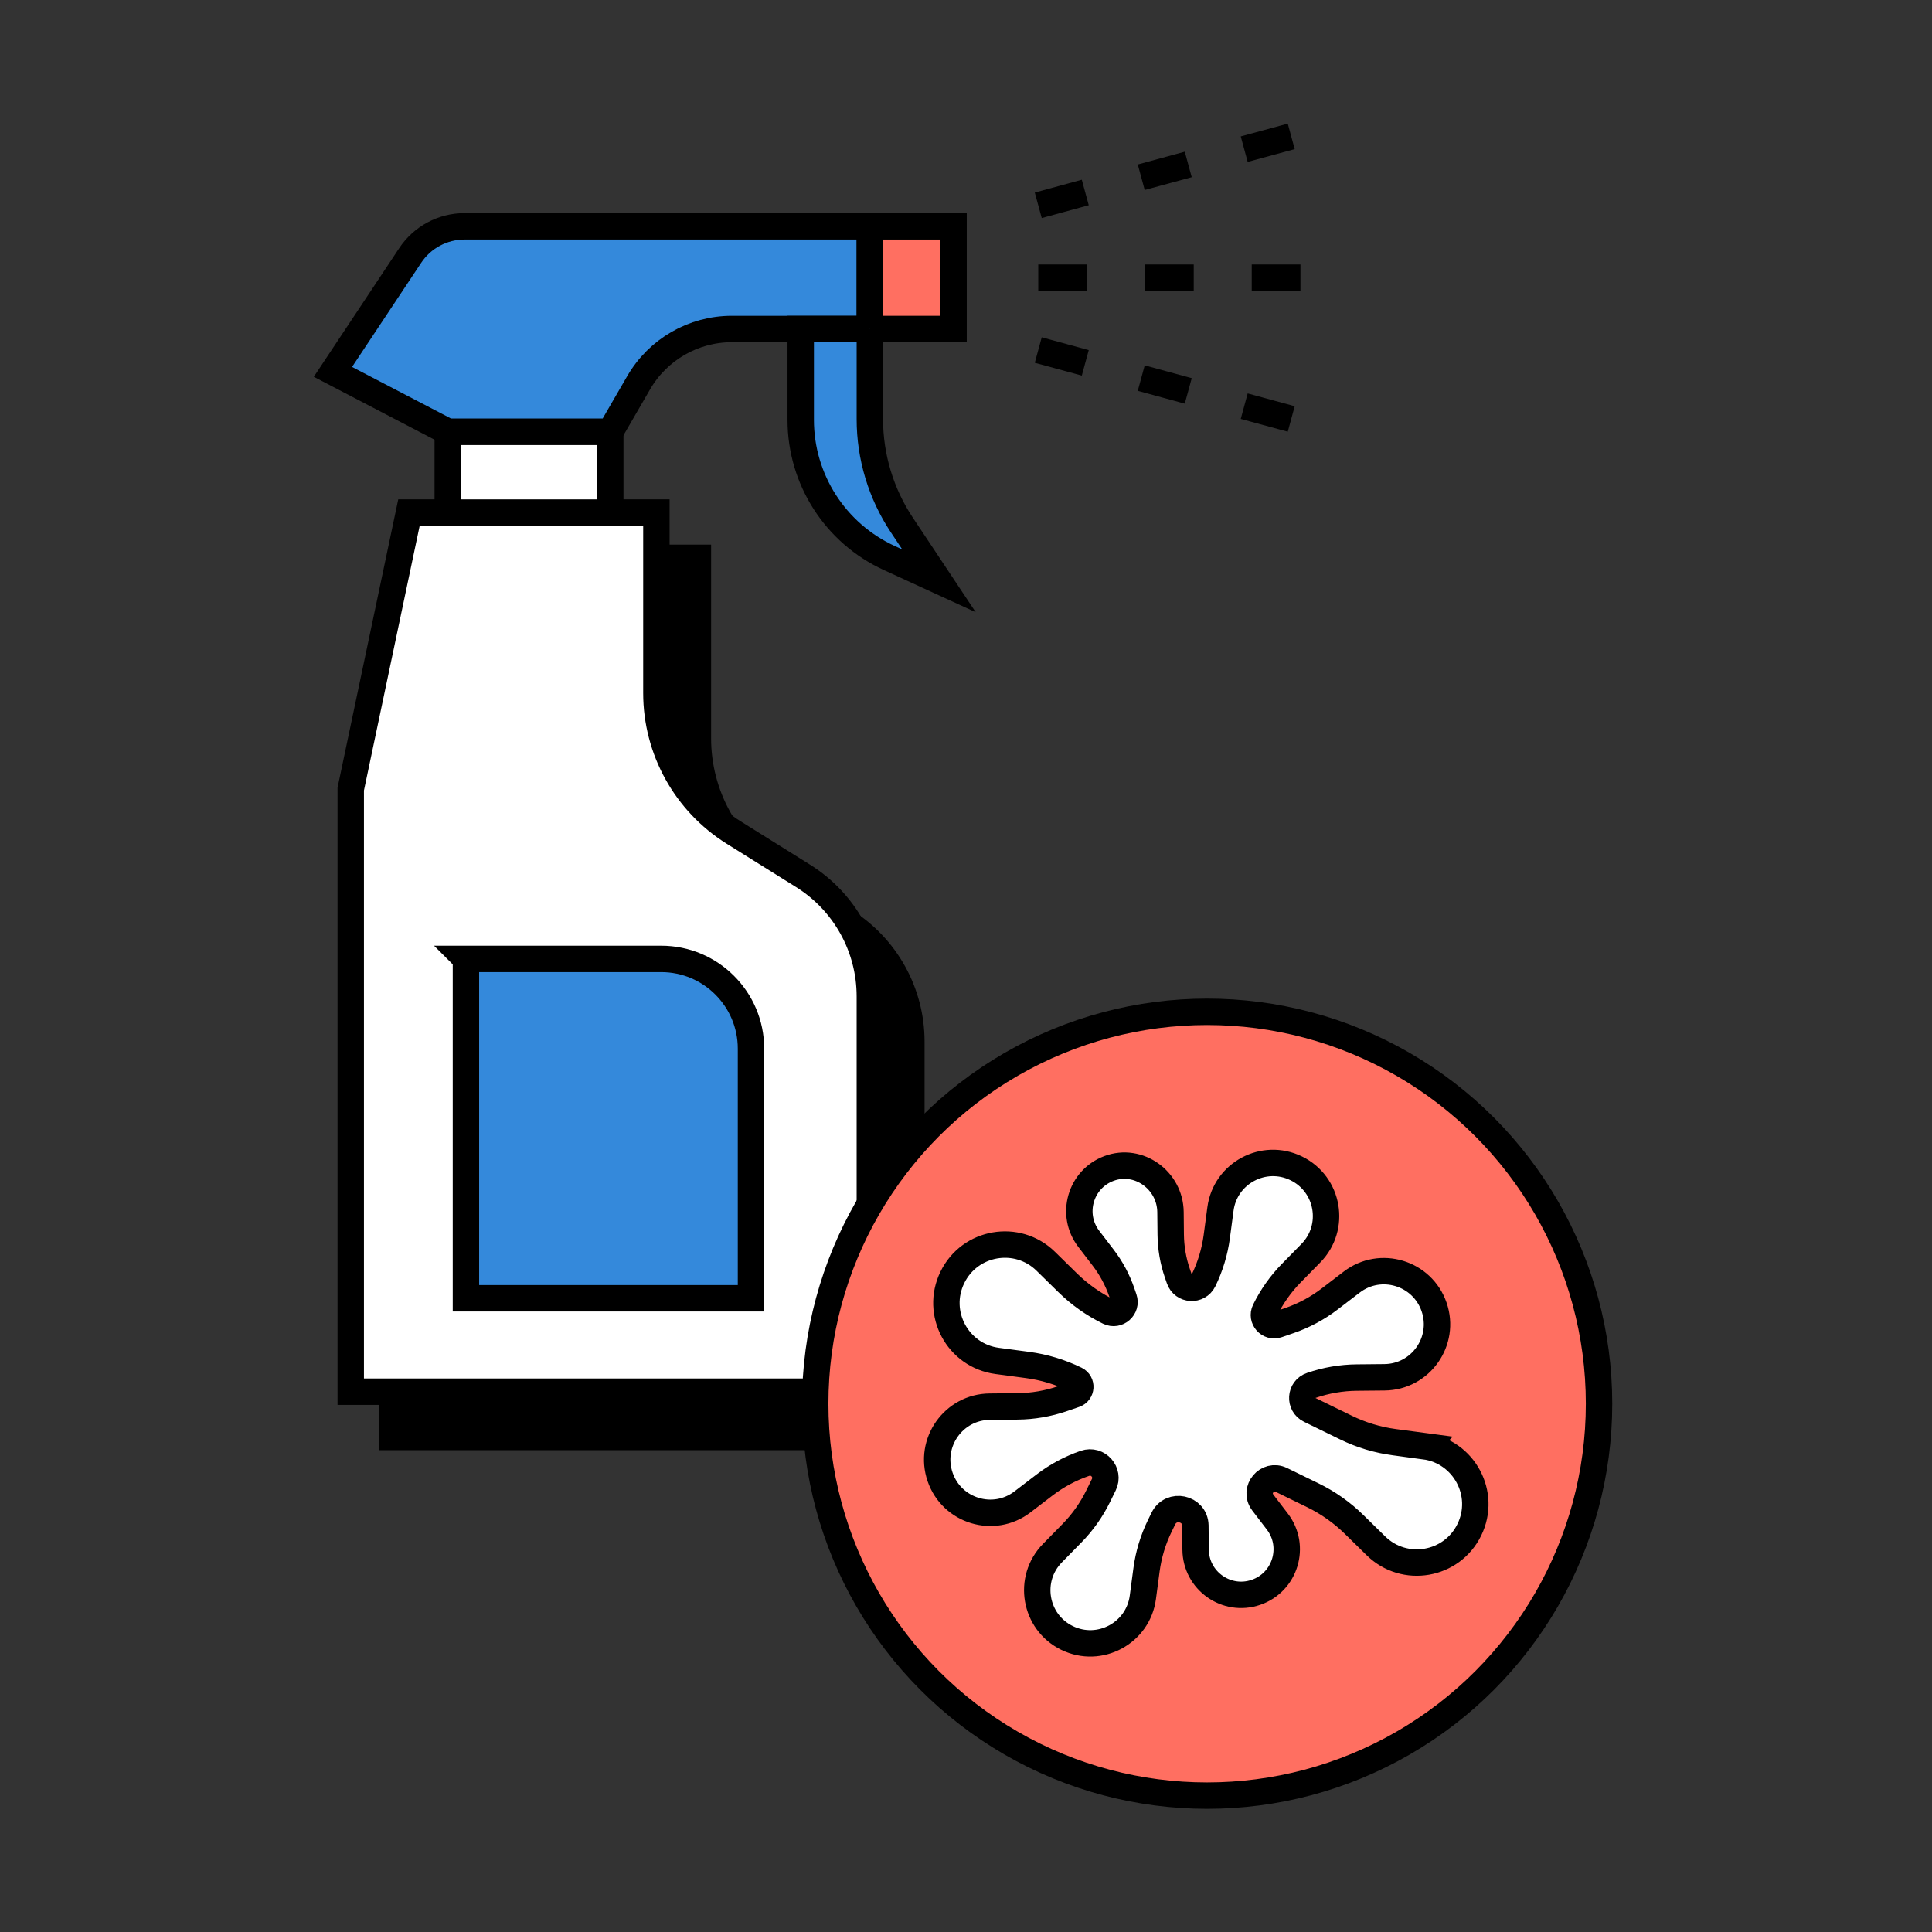
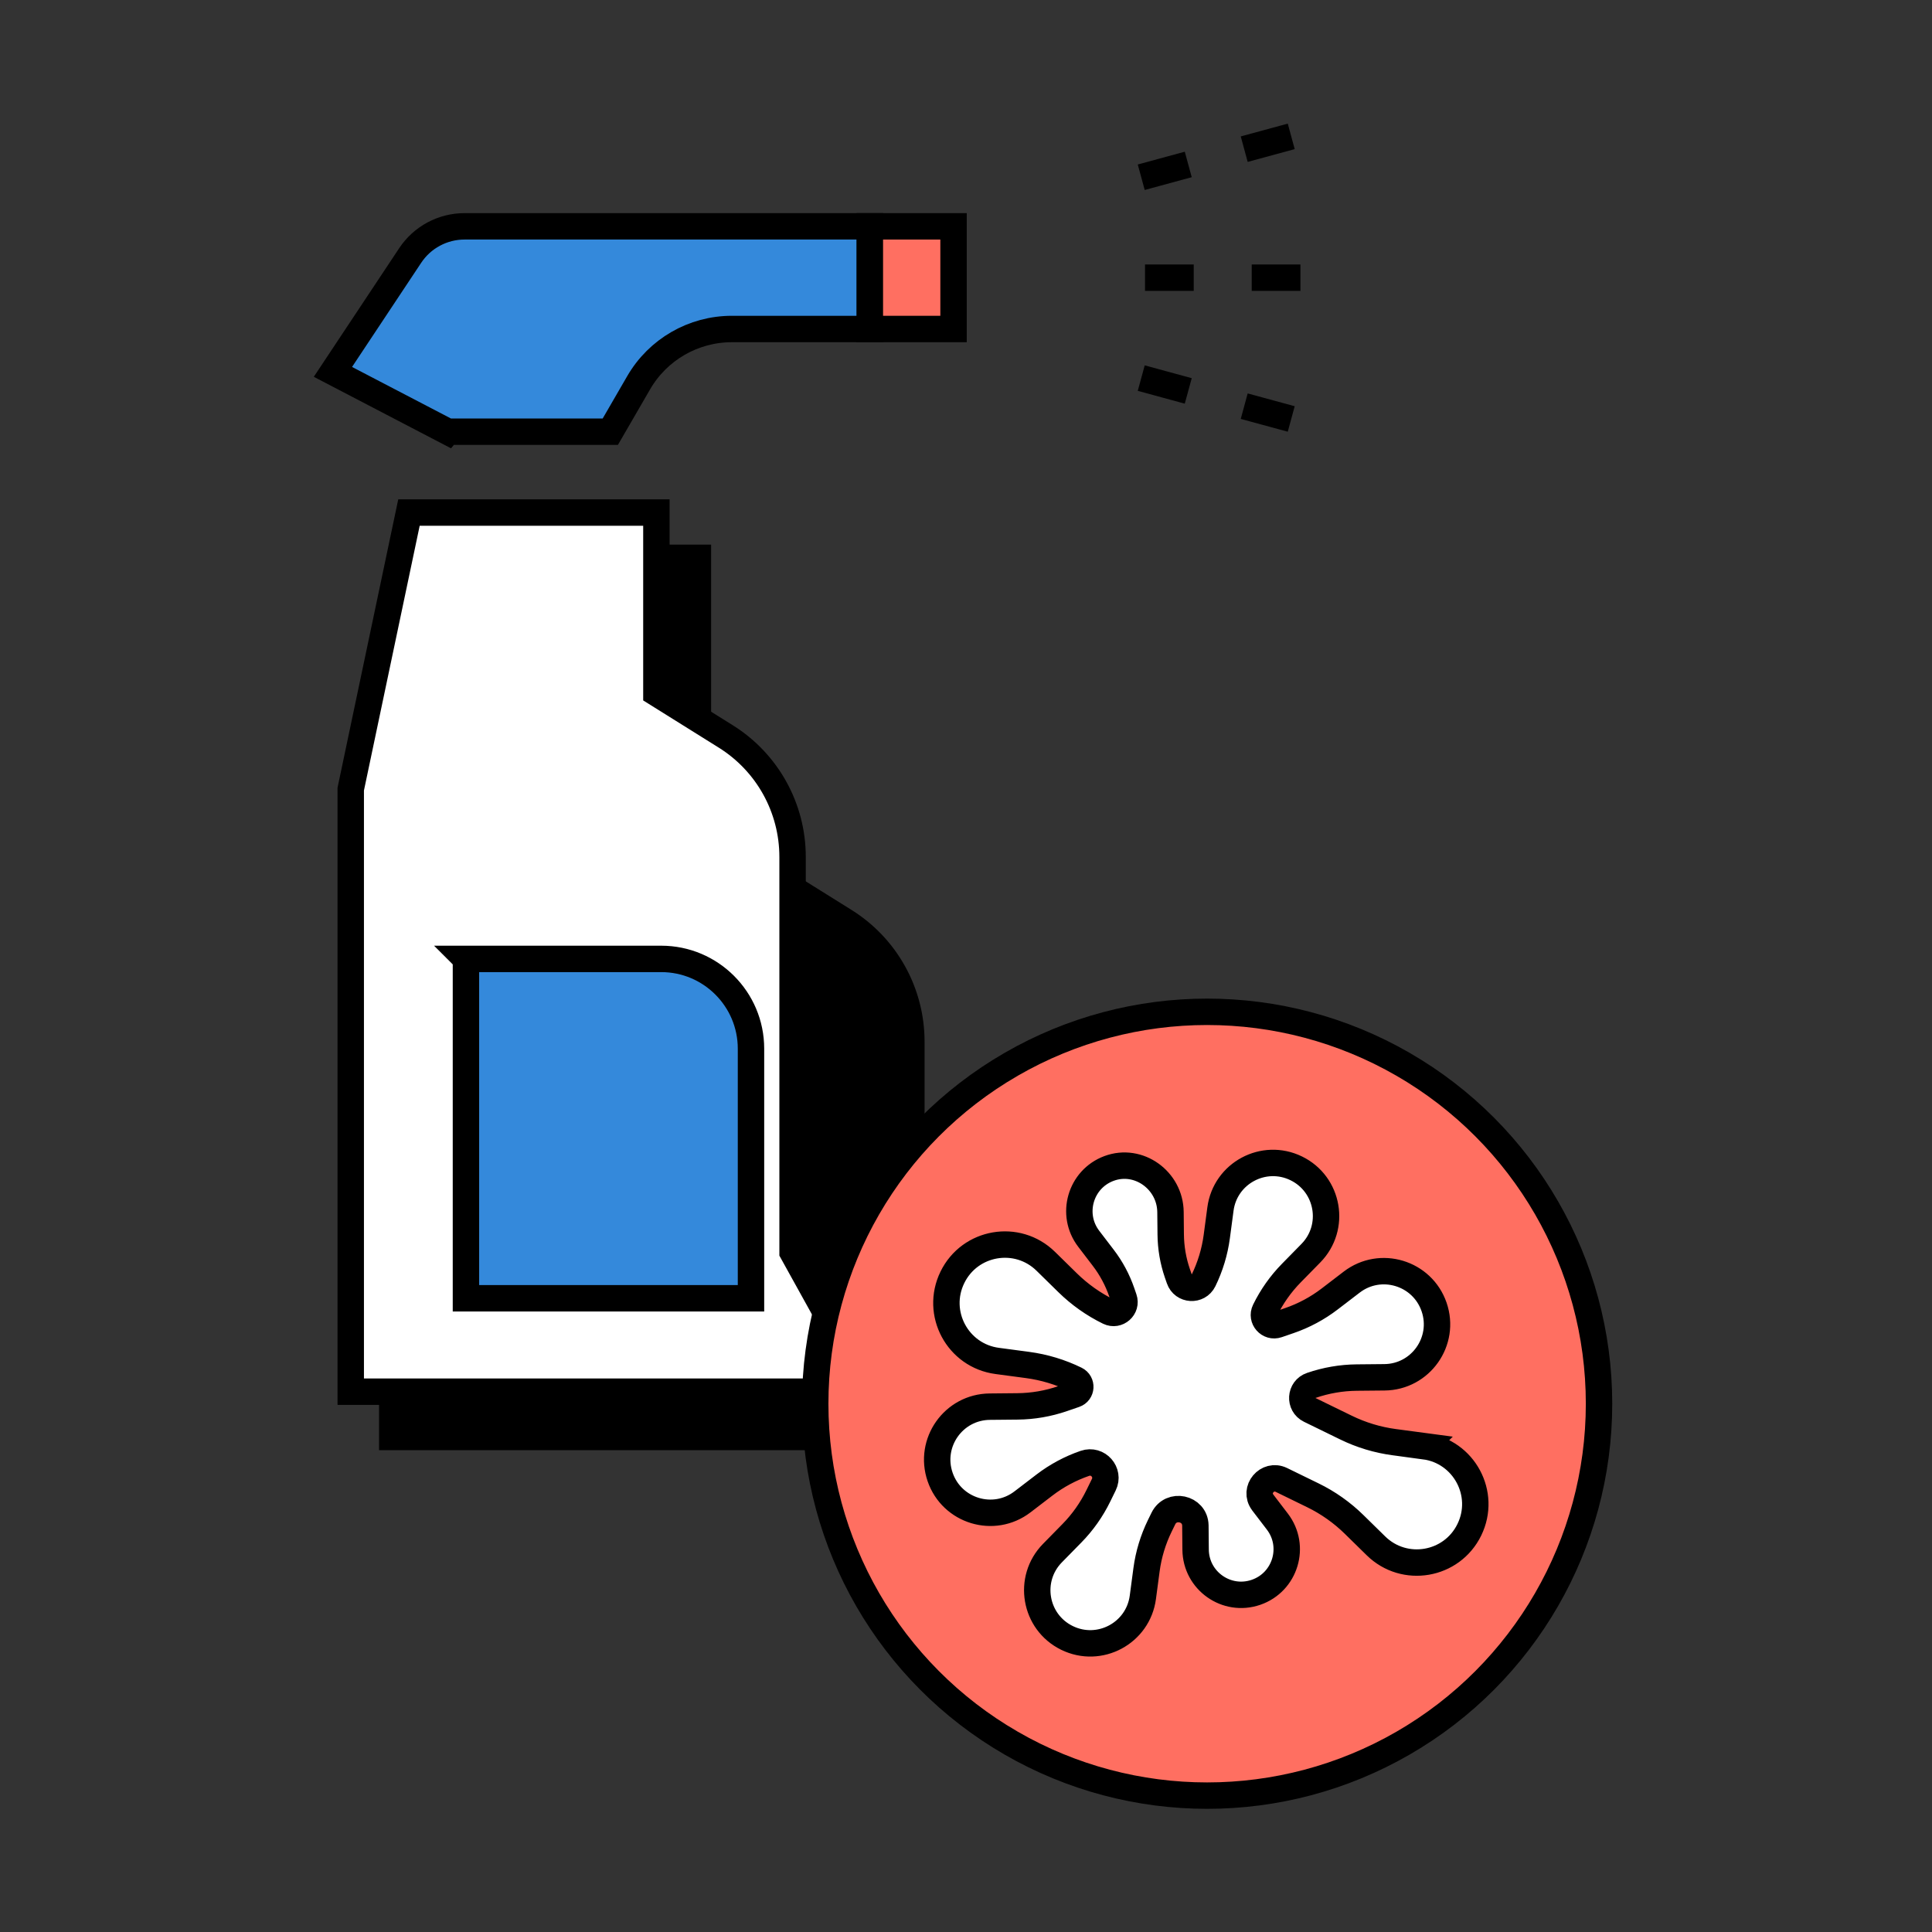
<svg xmlns="http://www.w3.org/2000/svg" id="Layer_3" viewBox="0 0 512 512">
  <rect x="0" y="0" width="512" height="512" fill="#333333" stroke="none" />
  <defs>
    <style>.cls-1{fill:#3489db;}.cls-1,.cls-2,.cls-3,.cls-4,.cls-5{stroke:#000;stroke-miterlimit:10;stroke-width:7px;}.cls-2{fill:#fff;}.cls-3{fill:none;}.cls-5{fill:#ff6f61;}</style>
  </defs>
  <path class="cls-4" d="M241.52,380.81H103.95v-159.69l15.43-73.29h65.57v47.85c0,15.02,7.74,28.99,20.48,36.95l18.41,11.5c11,6.88,17.68,18.93,17.68,31.91v104.76Z" />
  <path class="cls-4" d="M241.52,358.31v-.1s0,.07,0,.1Z" />
-   <path class="cls-2" d="M230.52,368.81H92.95v-159.69l15.43-73.29h65.57v47.85c0,15.02,7.74,28.99,20.48,36.95l18.41,11.5c11,6.88,17.68,18.93,17.68,31.91v104.76Z" />
-   <rect class="cls-2" x="118.66" y="114.41" width="43.07" height="21.43" />
+   <path class="cls-2" d="M230.52,368.81H92.95v-159.69l15.43-73.29h65.57v47.85l18.41,11.5c11,6.88,17.68,18.93,17.68,31.91v104.76Z" />
  <path class="cls-1" d="M123.48,254.12h51.75c13.13,0,23.79,10.66,23.79,23.79v66.15h-75.54v-89.94h0Z" />
  <path class="cls-1" d="M118.66,114.41l-30.43-15.86,20.48-30.85c3.2-4.82,8.61-7.72,14.4-7.72h107.41v27.21h-36.58c-10.18,0-19.59,5.43-24.69,14.24l-7.51,12.97h-43.07Z" />
  <rect class="cls-5" x="230.52" y="59.98" width="22.18" height="27.21" />
-   <path class="cls-1" d="M230.52,87.19v23.87c0,9.99,2.95,19.76,8.49,28.08l9.83,14.78-13.18-6.05c-14.3-6.56-23.46-20.85-23.46-36.58v-24.09h18.32Z" />
-   <line class="cls-3" x1="275.15" y1="73.59" x2="288.06" y2="73.59" />
  <line class="cls-3" x1="303.44" y1="73.59" x2="316.35" y2="73.59" />
  <line class="cls-3" x1="331.72" y1="73.59" x2="344.63" y2="73.59" />
-   <line class="cls-3" x1="275.15" y1="92.77" x2="287.61" y2="96.16" />
  <line class="cls-3" x1="302.44" y1="100.2" x2="314.9" y2="103.6" />
  <line class="cls-3" x1="329.73" y1="107.64" x2="342.19" y2="111.03" />
-   <line class="cls-3" x1="275.15" y1="54.41" x2="287.61" y2="51.01" />
  <line class="cls-3" x1="302.44" y1="46.97" x2="314.9" y2="43.58" />
  <line class="cls-3" x1="329.73" y1="39.53" x2="342.19" y2="36.14" />
  <circle class="cls-5" cx="319.9" cy="372" r="103.86" />
  <path class="cls-2" d="M377.52,383.26l-8.02-1.07c-4.45-.59-8.78-1.9-12.81-3.87l-9.59-4.68c-2.82-1.38-2.57-5.47.4-6.49l.07-.02c3.85-1.32,7.9-2.02,11.97-2.06l7.35-.07c9.6-.09,16.28-9.55,13.16-18.63h0c-3.12-9.07-14.21-12.43-21.83-6.6l-5.84,4.47c-3.24,2.48-6.86,4.42-10.71,5.74l-3.11,1.07c-2.29.79-4.4-1.59-3.33-3.77,1.79-3.66,4.15-7.01,7.01-9.92l5.15-5.25c6.72-6.85,4.76-18.27-3.86-22.48h0c-8.62-4.21-18.84,1.26-20.1,10.78l-.97,7.29c-.54,4.04-1.73,7.97-3.52,11.64h0c-1.36,2.78-5.4,2.53-6.4-.39l-.52-1.5c-1.14-3.31-1.73-6.78-1.77-10.28l-.06-5.96c-.08-8.4-8.44-14.49-16.31-11.55-7.56,2.82-10.29,12.18-5.35,18.64l3.83,5.01c2.13,2.78,3.79,5.89,4.93,9.2l.55,1.6c.84,2.43-1.69,4.66-4,3.54-4.03-1.97-7.72-4.58-10.92-7.72l-5.78-5.67c-7.54-7.4-20.12-5.24-24.75,4.26h0c-4.64,9.5,1.39,20.74,11.87,22.14l8.02,1.07c4.45.59,8.78,1.9,12.81,3.87,1.71.84,1.56,3.32-.24,3.94-1.15.4-2.24.77-3.23,1.11-3.86,1.33-7.9,2.02-11.97,2.06l-7.35.07c-9.6.09-16.28,9.55-13.16,18.63h0c3.12,9.07,14.21,12.43,21.83,6.6l5.84-4.47c3.24-2.48,6.85-4.41,10.71-5.74,3.45-1.18,6.6,2.39,5,5.66l-1.45,2.96c-1.79,3.66-4.15,7.01-7.01,9.92l-5.15,5.25c-6.72,6.85-4.76,18.27,3.86,22.48h0c8.62,4.21,18.84-1.26,20.1-10.78l.97-7.29c.54-4.04,1.73-7.97,3.52-11.64l.94-1.92c2.04-4.19,8.38-2.85,8.49,1.81,0,.04,0,.07,0,.11l.06,6.32c.08,8.24,8.2,13.98,16,11.3h0c7.79-2.68,10.67-12.2,5.66-18.75l-3.83-5.01s-.04-.06-.06-.09c-2.48-3.33,1.24-7.75,4.97-5.93l8.34,4.07c4.04,1.97,7.73,4.58,10.93,7.72l5.78,5.67c7.54,7.4,20.12,5.24,24.75-4.26h0c4.64-9.5-1.39-20.74-11.87-22.14Z" />
</svg>